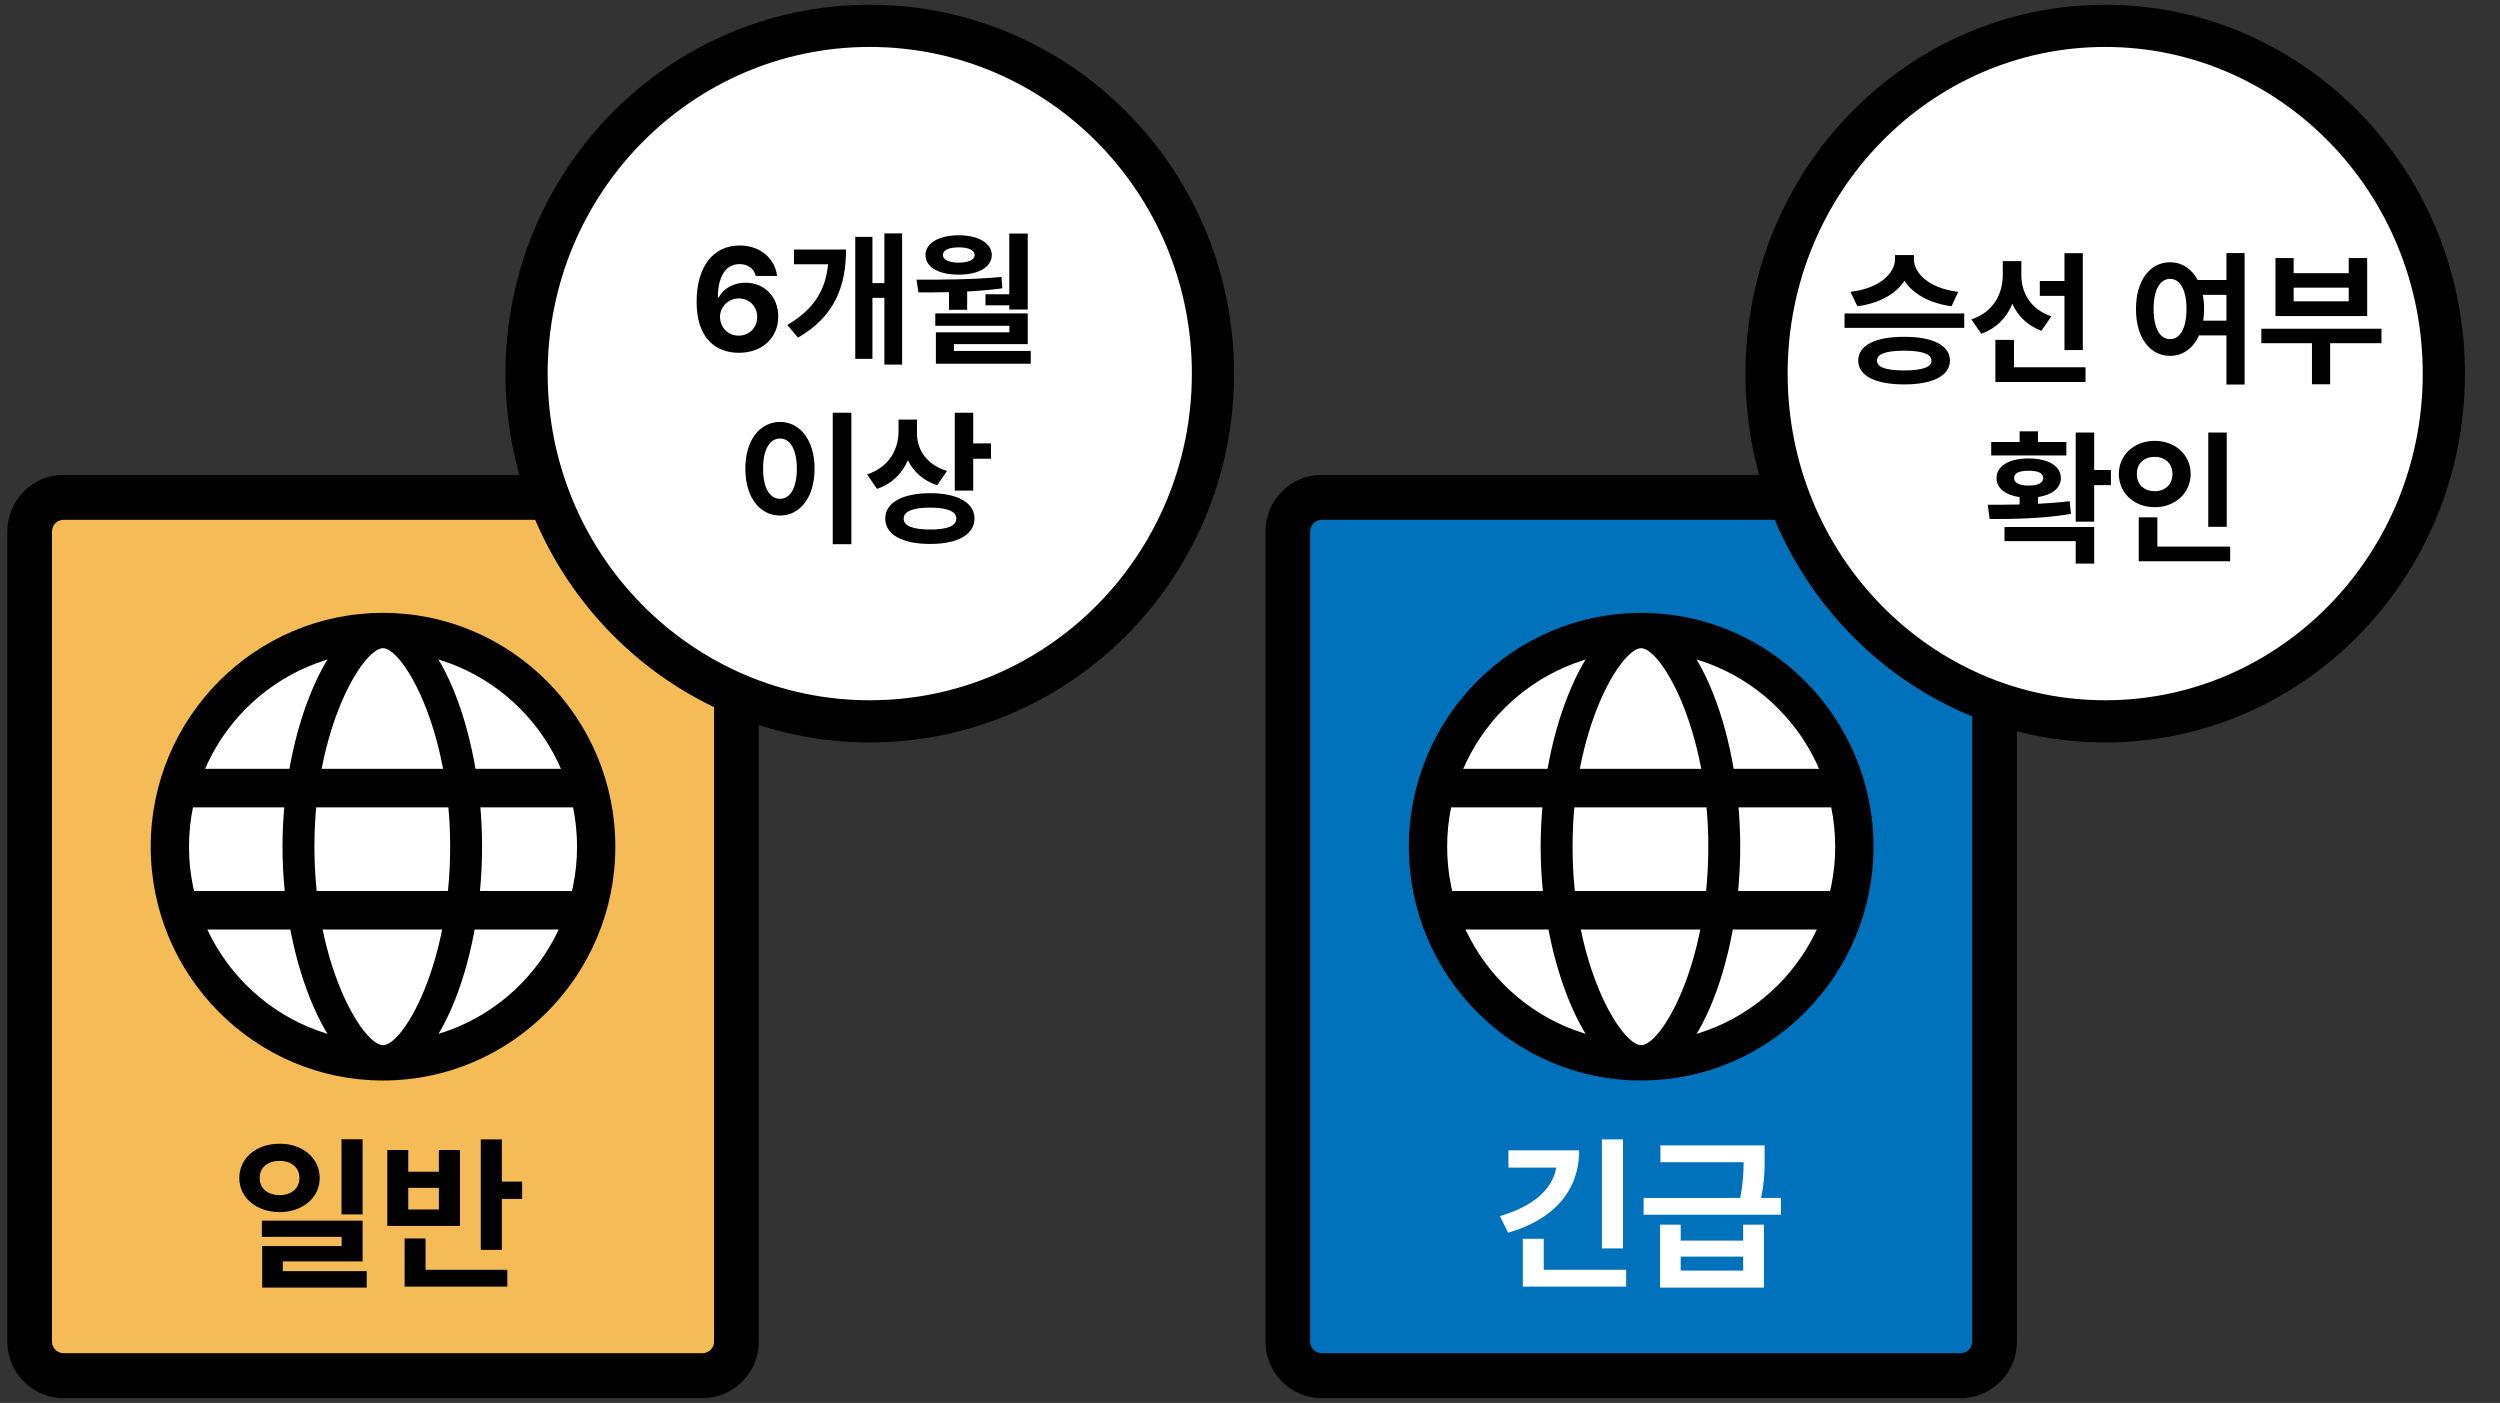
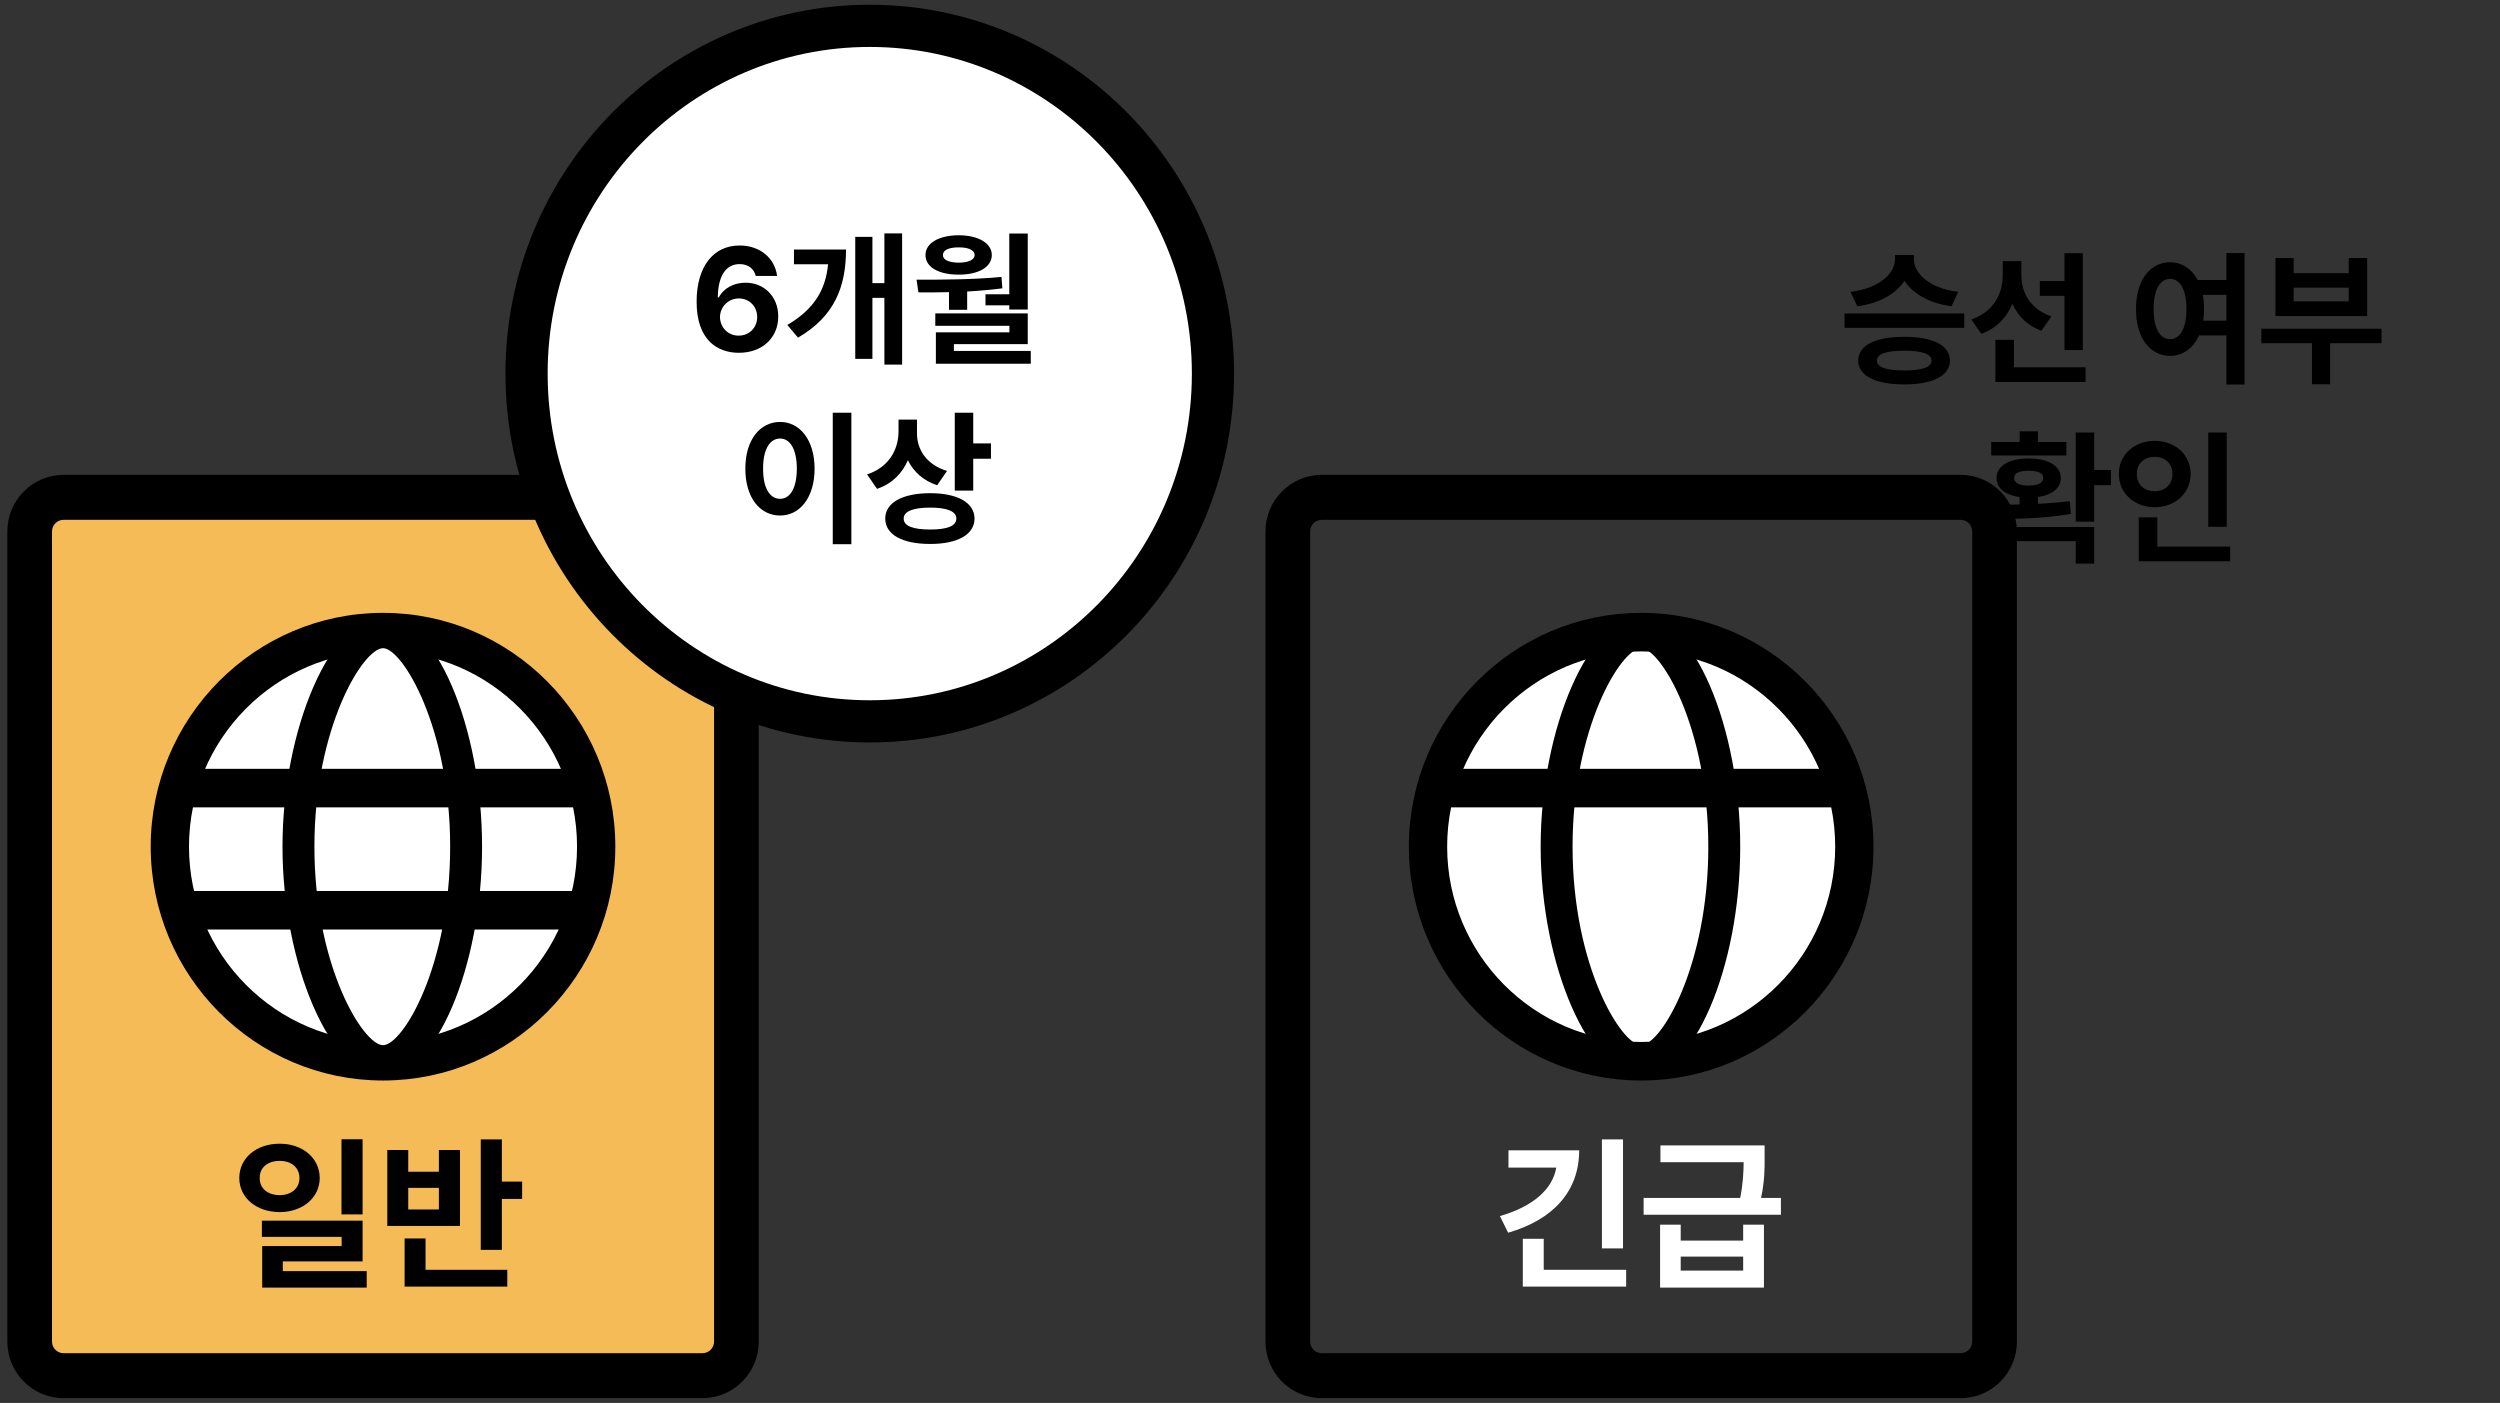
<svg xmlns="http://www.w3.org/2000/svg" width="237" height="133" viewBox="0 0 237 133" fill="none">
  <rect x="0" y="0" width="237" height="133" fill="#333333" stroke="none" />
  <path d="M66.601 47.149H6.022C4.249 47.149 2.812 48.595 2.812 50.38V127.182C2.812 128.966 4.249 130.412 6.022 130.412H66.601C68.374 130.412 69.811 128.966 69.811 127.182V50.38C69.811 48.595 68.374 47.149 66.601 47.149Z" fill="#F5BB57" />
  <path d="M66.601 132.544H6.022C3.084 132.544 0.695 130.138 0.695 127.182V50.38C0.695 47.423 3.084 45.017 6.022 45.017H66.601C69.538 45.017 71.928 47.423 71.928 50.38V127.182C71.928 130.138 69.538 132.544 66.601 132.544ZM6.022 49.28C5.42 49.28 4.93 49.774 4.93 50.38V127.182C4.93 127.788 5.42 128.281 6.022 128.281H66.601C67.203 128.281 67.693 127.788 67.693 127.182V50.38C67.693 49.774 67.203 49.28 66.601 49.28H6.022Z" fill="black" />
  <path d="M36.309 100.606C47.47 100.606 56.518 91.499 56.518 80.266C56.518 69.032 47.47 59.925 36.309 59.925C25.149 59.925 16.101 69.032 16.101 80.266C16.101 91.499 25.149 100.606 36.309 100.606Z" fill="white" />
  <path d="M36.31 102.433C24.167 102.433 14.287 92.488 14.287 80.266C14.287 68.043 24.167 58.099 36.31 58.099C48.453 58.099 58.333 68.043 58.333 80.266C58.333 92.488 48.453 102.433 36.31 102.433ZM36.31 61.752C26.169 61.752 17.917 70.056 17.917 80.266C17.917 90.475 26.166 98.779 36.31 98.779C46.453 98.779 54.703 90.475 54.703 80.266C54.703 70.056 46.453 61.752 36.31 61.752Z" fill="black" />
  <path d="M44.191 80.266C44.191 91.498 39.75 100.606 36.314 100.606C32.877 100.606 28.297 91.498 28.297 80.266C28.297 69.033 32.877 59.925 36.314 59.925C39.75 59.925 44.191 69.033 44.191 80.266Z" fill="white" />
  <path d="M36.31 102.128C31.413 102.128 26.781 91.504 26.781 80.266C26.781 69.027 31.413 58.403 36.31 58.403C41.208 58.403 45.7 68.823 45.7 80.266C45.7 91.708 41.223 102.128 36.31 102.128ZM36.31 61.448C34.435 61.448 29.806 68.948 29.806 80.266C29.806 91.584 34.435 99.083 36.31 99.083C38.186 99.083 42.675 91.584 42.675 80.266C42.675 68.948 38.147 61.448 36.31 61.448Z" fill="black" />
  <path d="M55.13 72.885H16.867V76.538H55.13V72.885Z" fill="black" />
  <path d="M55.13 84.465H16.867V88.118H55.13V84.465Z" fill="black" />
  <path d="M114.989 35.417C114.989 53.648 100.399 68.385 82.453 68.385C64.507 68.385 49.917 53.648 49.917 35.417C49.917 17.187 64.507 2.45 82.453 2.45C100.399 2.45 114.989 17.187 114.989 35.417Z" fill="white" stroke="black" stroke-width="4" />
  <path d="M70.031 33.445C67.987 33.438 66.032 32.214 66.039 28.591C66.046 25.249 67.638 23.273 70.113 23.273C72.102 23.273 73.47 24.531 73.668 26.158H71.644C71.48 25.467 70.913 25.037 70.113 25.037C68.766 25.037 68.062 26.247 68.049 28.195H68.144C68.602 27.313 69.58 26.8 70.674 26.8C72.458 26.8 73.784 28.133 73.777 30C73.784 32.009 72.266 33.452 70.031 33.445ZM68.254 30.054C68.267 31.025 69.006 31.825 70.017 31.818C71.036 31.825 71.781 31.052 71.781 30.054C71.781 29.063 71.05 28.297 70.045 28.291C69.033 28.297 68.267 29.09 68.254 30.054ZM85.521 22.125V34.566H83.84V28.236H82.705V34.019H81.078V22.453H82.705V26.841H83.84V22.125H85.521ZM74.638 30.806C77.175 29.316 78.268 27.491 78.501 25.05H75.267V23.656H80.203C80.196 27.128 79.157 29.972 75.65 32.009L74.638 30.806ZM97.43 22.138V29.343H95.68V28.947H93.424V27.894H95.68V22.138H97.43ZM86.888 26.513C89.295 26.52 92.275 26.506 94.941 26.253L95.023 27.334C93.923 27.477 92.795 27.573 91.687 27.634V29.371H89.965V27.696C88.946 27.723 87.969 27.723 87.066 27.716L86.888 26.513ZM87.736 24.175C87.736 23.054 88.994 22.309 90.894 22.302C92.747 22.309 94.018 23.054 94.025 24.175C94.018 25.331 92.747 26.042 90.894 26.035C88.994 26.042 87.736 25.331 87.736 24.175ZM88.666 30.888V29.712H97.43V32.625H90.43V33.267H97.717V34.484H88.721V31.503H95.693V30.888H88.666ZM89.391 24.175C89.377 24.633 89.951 24.893 90.894 24.9C91.81 24.893 92.391 24.633 92.398 24.175C92.391 23.717 91.81 23.444 90.894 23.451C89.951 23.444 89.377 23.717 89.391 24.175ZM80.709 39.125V51.593H78.945V39.125H80.709ZM70.66 44.429C70.653 41.715 72.041 40 73.955 40C75.828 40 77.222 41.715 77.222 44.429C77.222 47.164 75.828 48.873 73.955 48.873C72.041 48.873 70.653 47.164 70.66 44.429ZM72.342 44.429C72.335 46.282 72.984 47.294 73.955 47.287C74.898 47.294 75.534 46.282 75.541 44.429C75.534 42.584 74.898 41.572 73.955 41.572C72.984 41.572 72.335 42.584 72.342 44.429ZM86.93 41.08C86.923 42.59 87.805 44.04 89.773 44.648L88.844 46.002C87.524 45.564 86.601 44.716 86.068 43.63C85.528 44.88 84.564 45.865 83.142 46.343L82.199 44.976C84.277 44.286 85.166 42.631 85.18 40.916V39.781H86.93V41.08ZM83.922 49.16C83.915 47.649 85.562 46.754 88.187 46.754C90.764 46.754 92.378 47.649 92.385 49.16C92.378 50.684 90.764 51.573 88.187 51.566C85.562 51.573 83.915 50.684 83.922 49.16ZM85.672 49.16C85.658 49.864 86.554 50.199 88.187 50.199C89.801 50.199 90.662 49.864 90.662 49.16C90.662 48.483 89.801 48.121 88.187 48.121C86.554 48.121 85.658 48.483 85.672 49.16ZM90.512 46.507V39.125H92.262V42.037H93.943V43.486H92.262V46.507H90.512Z" fill="black" />
-   <path d="M185.874 47.149H125.295C123.522 47.149 122.085 48.595 122.085 50.38V127.182C122.085 128.966 123.522 130.412 125.295 130.412H185.874C187.647 130.412 189.084 128.966 189.084 127.182V50.38C189.084 48.595 187.647 47.149 185.874 47.149Z" fill="#0072BB" />
-   <path d="M185.874 132.544H125.295C122.357 132.544 119.968 130.138 119.968 127.182V50.38C119.968 47.423 122.357 45.017 125.295 45.017H185.874C188.811 45.017 191.201 47.423 191.201 50.38V127.182C191.201 130.138 188.811 132.544 185.874 132.544ZM125.295 49.28C124.693 49.28 124.203 49.774 124.203 50.38V127.182C124.203 127.788 124.693 128.281 125.295 128.281H185.874C186.476 128.281 186.966 127.788 186.966 127.182V50.38C186.966 49.774 186.476 49.28 185.874 49.28H125.295Z" fill="black" />
+   <path d="M185.874 132.544H125.295C122.357 132.544 119.968 130.138 119.968 127.182V50.38C119.968 47.423 122.357 45.017 125.295 45.017H185.874C188.811 45.017 191.201 47.423 191.201 50.38V127.182C191.201 130.138 188.811 132.544 185.874 132.544M125.295 49.28C124.693 49.28 124.203 49.774 124.203 50.38V127.182C124.203 127.788 124.693 128.281 125.295 128.281H185.874C186.476 128.281 186.966 127.788 186.966 127.182V50.38C186.966 49.774 186.476 49.28 185.874 49.28H125.295Z" fill="black" />
  <path d="M155.583 100.606C166.743 100.606 175.791 91.499 175.791 80.266C175.791 69.032 166.743 59.925 155.583 59.925C144.422 59.925 135.375 69.032 135.375 80.266C135.375 91.499 144.422 100.606 155.583 100.606Z" fill="white" />
  <path d="M155.583 102.433C143.44 102.433 133.559 92.488 133.559 80.266C133.559 68.043 143.44 58.099 155.583 58.099C167.726 58.099 177.606 68.043 177.606 80.266C177.606 92.488 167.726 102.433 155.583 102.433ZM155.583 61.752C145.442 61.752 137.19 70.056 137.19 80.266C137.19 90.475 145.439 98.779 155.583 98.779C165.726 98.779 173.976 90.475 173.976 80.266C173.976 70.056 165.726 61.752 155.583 61.752Z" fill="black" />
-   <path d="M163.464 80.266C163.464 91.498 159.023 100.606 155.586 100.606C152.149 100.606 147.569 91.498 147.569 80.266C147.569 69.033 152.149 59.925 155.586 59.925C159.023 59.925 163.464 69.033 163.464 80.266Z" fill="white" />
  <path d="M155.583 102.128C150.685 102.128 146.054 91.504 146.054 80.266C146.054 69.027 150.685 58.403 155.583 58.403C160.481 58.403 164.973 68.823 164.973 80.266C164.973 91.708 160.496 102.128 155.583 102.128ZM155.583 61.448C153.707 61.448 149.079 68.948 149.079 80.266C149.079 91.584 153.707 99.083 155.583 99.083C157.459 99.083 161.948 91.584 161.948 80.266C161.948 68.948 157.419 61.448 155.583 61.448Z" fill="black" />
  <path d="M174.402 72.885H136.14V76.538H174.402V72.885Z" fill="black" />
-   <path d="M174.402 84.465H136.14V88.118H174.402V84.465Z" fill="black" />
  <path d="M153.862 108.018V118.346H151.862V108.018H153.862ZM142.19 115.284C145.362 114.37 147.19 112.721 147.534 110.69H143.002V109.05H149.706C149.706 112.909 147.268 115.62 142.971 116.862L142.19 115.284ZM144.362 121.971V117.44H146.346V120.378H154.159V121.971H144.362ZM159.331 116.096V117.612H165.252V116.096H167.221V122.065H157.377V116.096H159.331ZM155.815 115.159V113.565H164.971C165.245 112.19 165.284 111.128 165.299 110.175H157.409V108.581H167.284V109.721C167.292 110.8 167.292 111.948 166.948 113.565H168.831V115.159H155.815ZM159.331 120.456H165.252V119.128H159.331V120.456Z" fill="white" />
  <path d="M26.513 108.425C28.677 108.417 30.302 109.776 30.31 111.675C30.302 113.557 28.677 114.901 26.513 114.909C24.318 114.901 22.685 113.557 22.685 111.675C22.685 109.776 24.318 108.417 26.513 108.425ZM24.623 111.675C24.607 112.69 25.412 113.292 26.513 113.3C27.592 113.292 28.381 112.69 28.388 111.675C28.381 110.651 27.592 110.05 26.513 110.05C25.42 110.05 24.607 110.651 24.623 111.675ZM24.826 117.253V115.721H34.373V119.581H26.81V120.503H34.763V122.065H24.857V118.128H32.388V117.253H24.826ZM32.373 115.128V108.003H34.373V115.128H32.373ZM47.576 108.018V112.018H49.498V113.659H47.576V118.487H45.576V108.018H47.576ZM36.717 116.221V109.018H38.701V111.081H41.607V109.018H43.607V116.221H36.717ZM38.357 121.971V117.409H40.342V120.378H48.092V121.971H38.357ZM38.701 114.659H41.607V112.612H38.701V114.659Z" fill="black" />
-   <path d="M231.676 35.417C231.676 53.672 217.255 68.385 199.572 68.385C181.888 68.385 167.468 53.672 167.468 35.417C167.468 17.163 181.888 2.45 199.572 2.45C217.255 2.45 231.676 17.163 231.676 35.417Z" fill="white" stroke="black" stroke-width="4" />
  <path d="M181.439 24.59C181.439 25.895 182.888 27.344 185.636 27.666L185.007 29.033C182.895 28.753 181.343 27.843 180.543 26.62C179.743 27.843 178.199 28.753 176.079 29.033L175.423 27.666C178.185 27.344 179.634 25.902 179.648 24.59V24.179H181.439V24.59ZM174.863 31.084V29.716H186.21V31.084H174.863ZM176.161 34.187C176.161 32.724 177.795 31.924 180.523 31.931C183.209 31.924 184.843 32.724 184.857 34.187C184.843 35.63 183.209 36.443 180.523 36.443C177.795 36.443 176.161 35.63 176.161 34.187ZM177.939 34.187C177.932 34.823 178.8 35.117 180.523 35.117C182.211 35.117 183.1 34.823 183.107 34.187C183.1 33.545 182.211 33.251 180.523 33.244C178.8 33.251 177.932 33.545 177.939 34.187ZM191.624 26.121C191.624 27.727 192.486 29.327 194.468 29.99L193.525 31.357C192.205 30.872 191.296 29.956 190.77 28.8C190.237 30.106 189.266 31.125 187.824 31.644L186.88 30.277C188.958 29.593 189.854 27.891 189.861 26.107V24.754H191.624V26.121ZM189.163 36.211V32.218H190.927V34.816H197.708V36.211H189.163ZM193.374 28.049V26.64H195.712V24.002H197.449V33.189H195.712V28.049H193.374ZM205.72 24.863C206.841 24.863 207.771 25.471 208.338 26.545H211.066V23.988H212.788V36.457H211.066V31.795H208.468C207.914 33.025 206.923 33.736 205.72 33.736C203.833 33.736 202.48 32.027 202.493 29.293C202.48 26.579 203.833 24.863 205.72 24.863ZM204.161 29.293C204.155 31.145 204.79 32.157 205.72 32.15C206.657 32.157 207.279 31.145 207.279 29.293C207.279 27.447 206.657 26.435 205.72 26.435C204.79 26.435 204.155 27.447 204.161 29.293ZM208.824 27.953C208.906 28.363 208.947 28.814 208.947 29.293C208.947 29.682 208.919 30.052 208.865 30.4H211.066V27.953H208.824ZM225.763 31.166V32.533H220.896V36.429H219.173V32.533H214.374V31.166H225.763ZM215.714 29.963V24.466H217.437V25.902H222.659V24.466H224.409V29.963H215.714ZM217.437 28.568H222.659V27.269H217.437V28.568ZM198.529 41.002V44.556H200.115V45.992H198.529V49.451H196.779V41.002H198.529ZM188.439 47.851C189.348 47.851 190.38 47.851 191.46 47.824V47.127C190.107 46.935 189.266 46.272 189.273 45.322C189.266 44.167 190.476 43.456 192.322 43.463C194.154 43.456 195.364 44.167 195.37 45.322C195.364 46.272 194.53 46.928 193.197 47.12V47.762C194.222 47.708 195.247 47.633 196.204 47.51L196.327 48.713C193.696 49.177 190.811 49.205 188.616 49.205L188.439 47.851ZM188.767 43.175V41.904H191.46V40.892H193.197V41.904H195.89V43.175H188.767ZM190.025 51.297V49.957H198.529V53.429H196.779V51.297H190.025ZM190.941 45.322C190.934 45.773 191.433 46.04 192.322 46.033C193.197 46.04 193.696 45.773 193.702 45.322C193.696 44.837 193.197 44.625 192.322 44.625C191.433 44.625 190.934 44.837 190.941 45.322ZM211.093 41.002V49.943H209.343V41.002H211.093ZM200.866 44.925C200.866 43.1 202.357 41.788 204.271 41.795C206.178 41.788 207.668 43.1 207.675 44.925C207.668 46.778 206.178 48.084 204.271 48.084C202.357 48.084 200.866 46.778 200.866 44.925ZM202.575 44.925C202.562 45.965 203.293 46.566 204.271 46.566C205.214 46.566 205.946 45.965 205.952 44.925C205.946 43.914 205.214 43.305 204.271 43.312C203.293 43.305 202.562 43.914 202.575 44.925ZM202.753 53.211V49.041H204.517V51.816H211.421V53.211H202.753Z" fill="black" />
</svg>